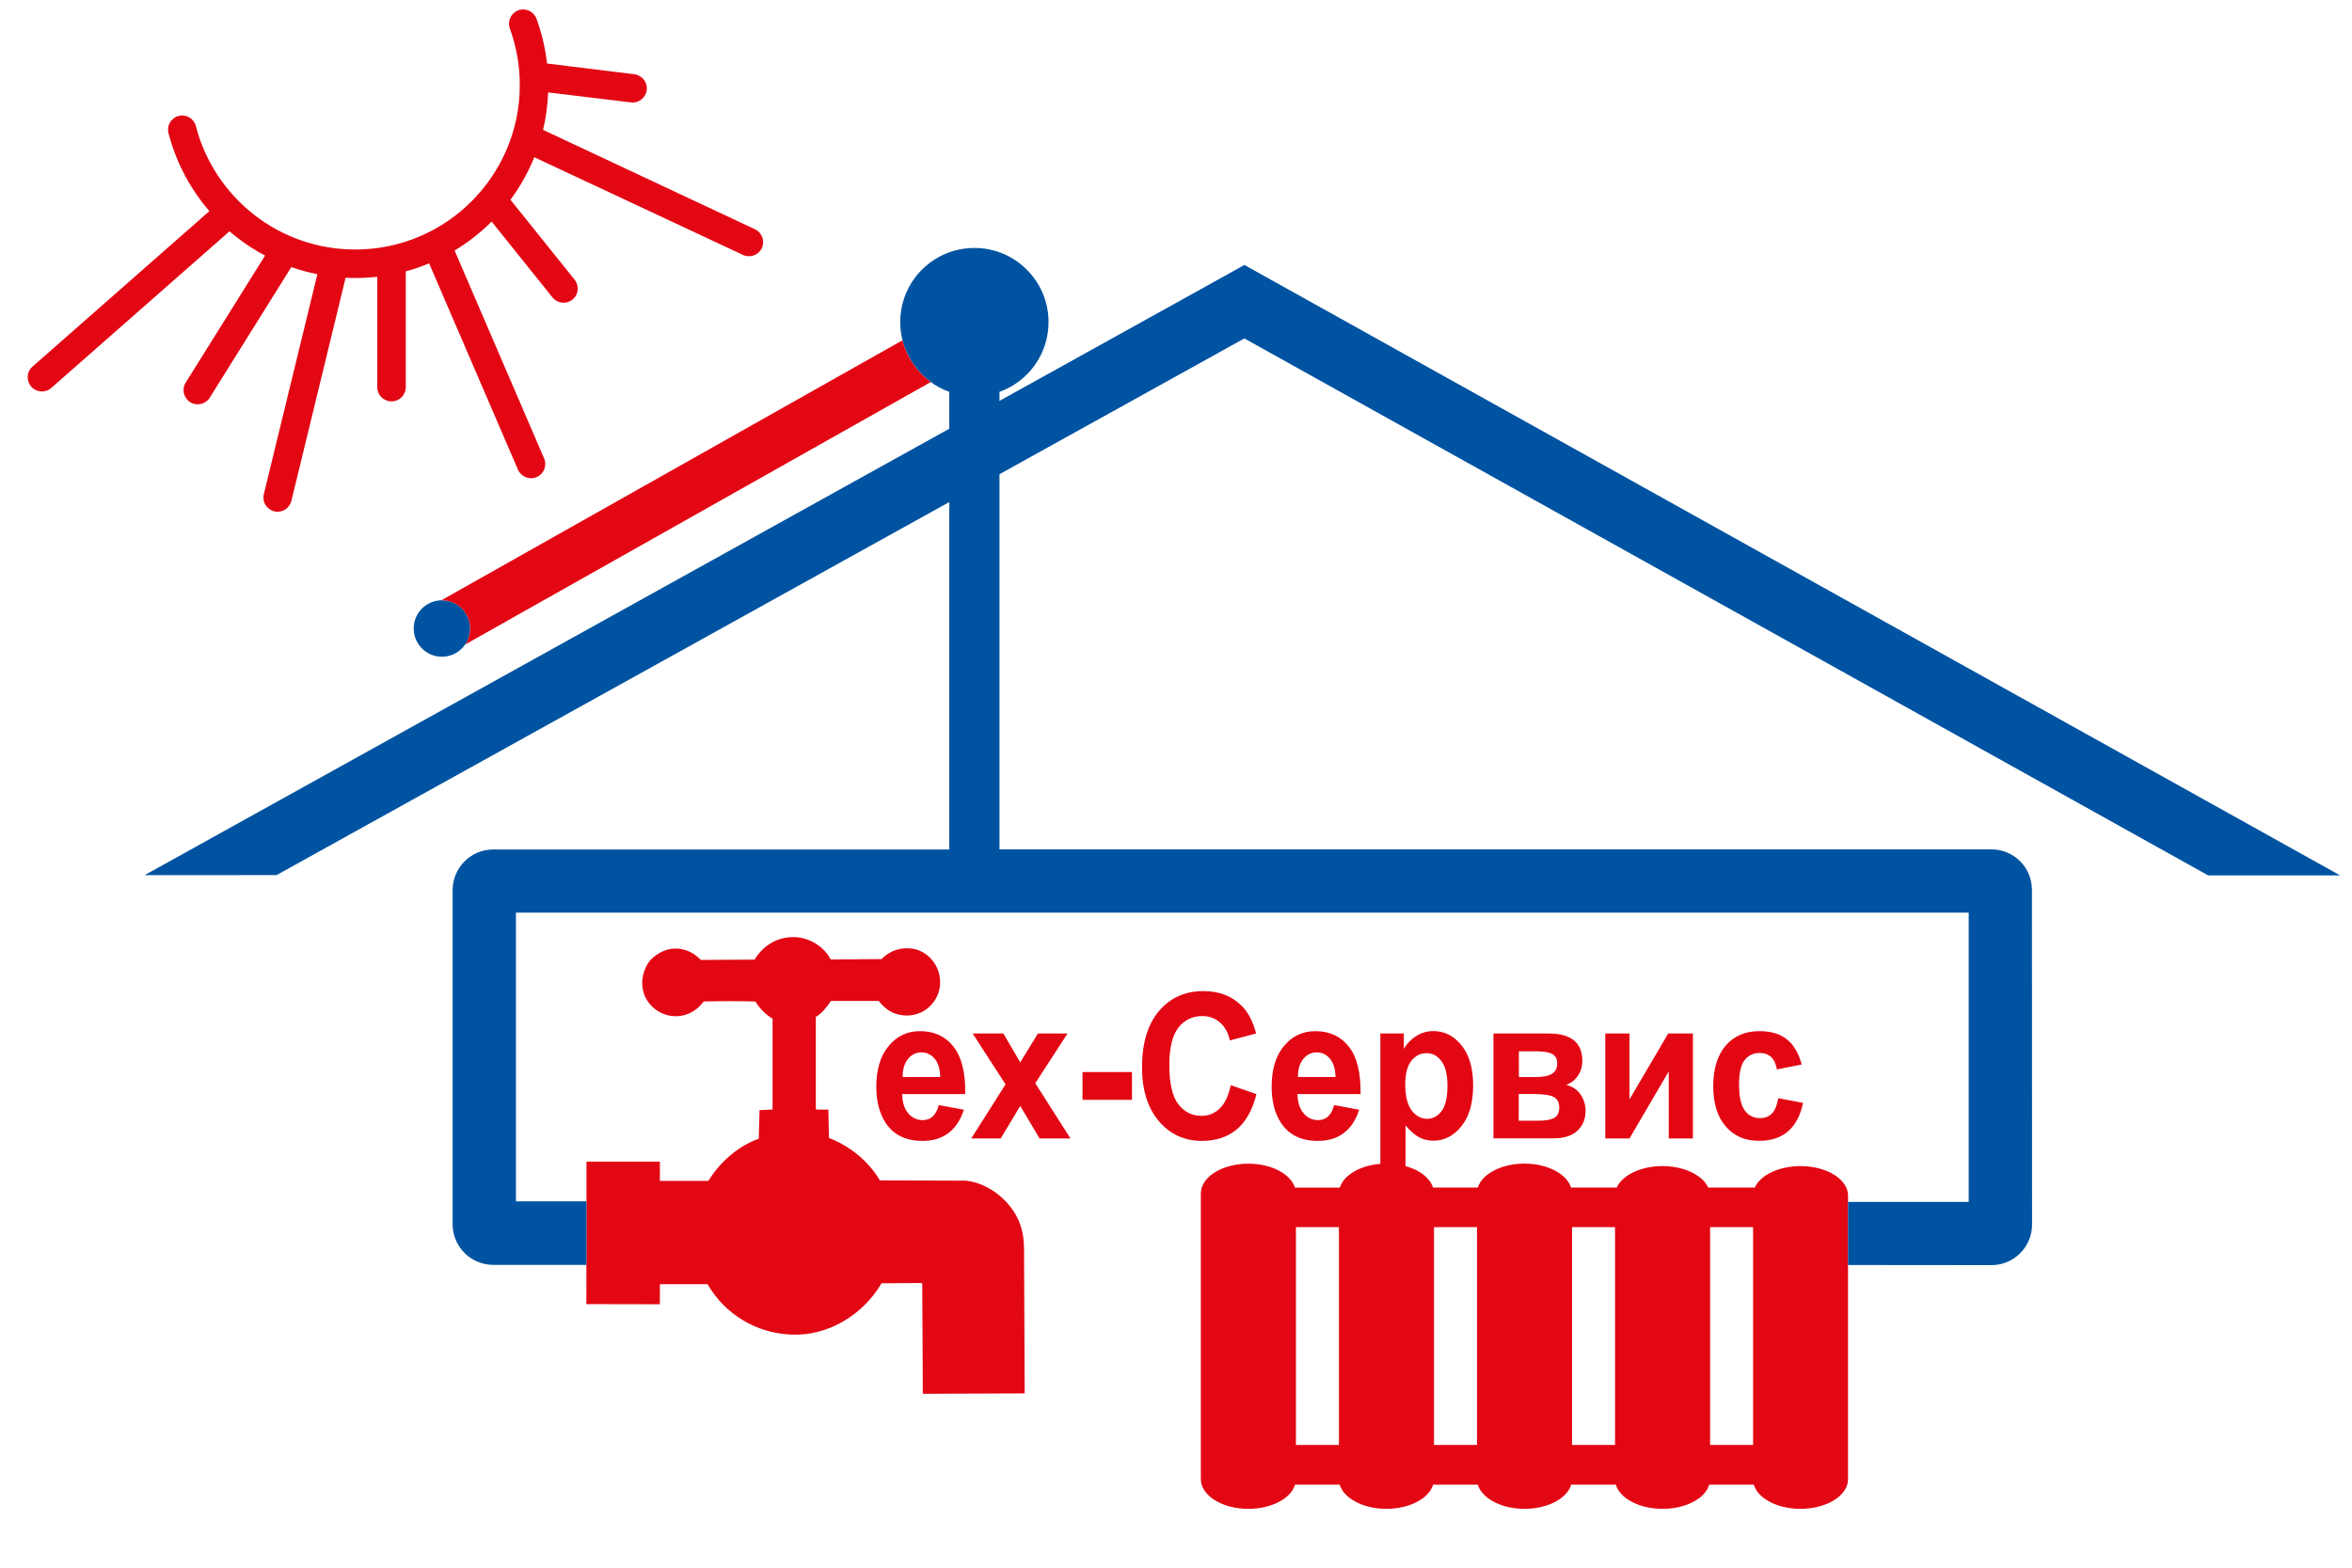
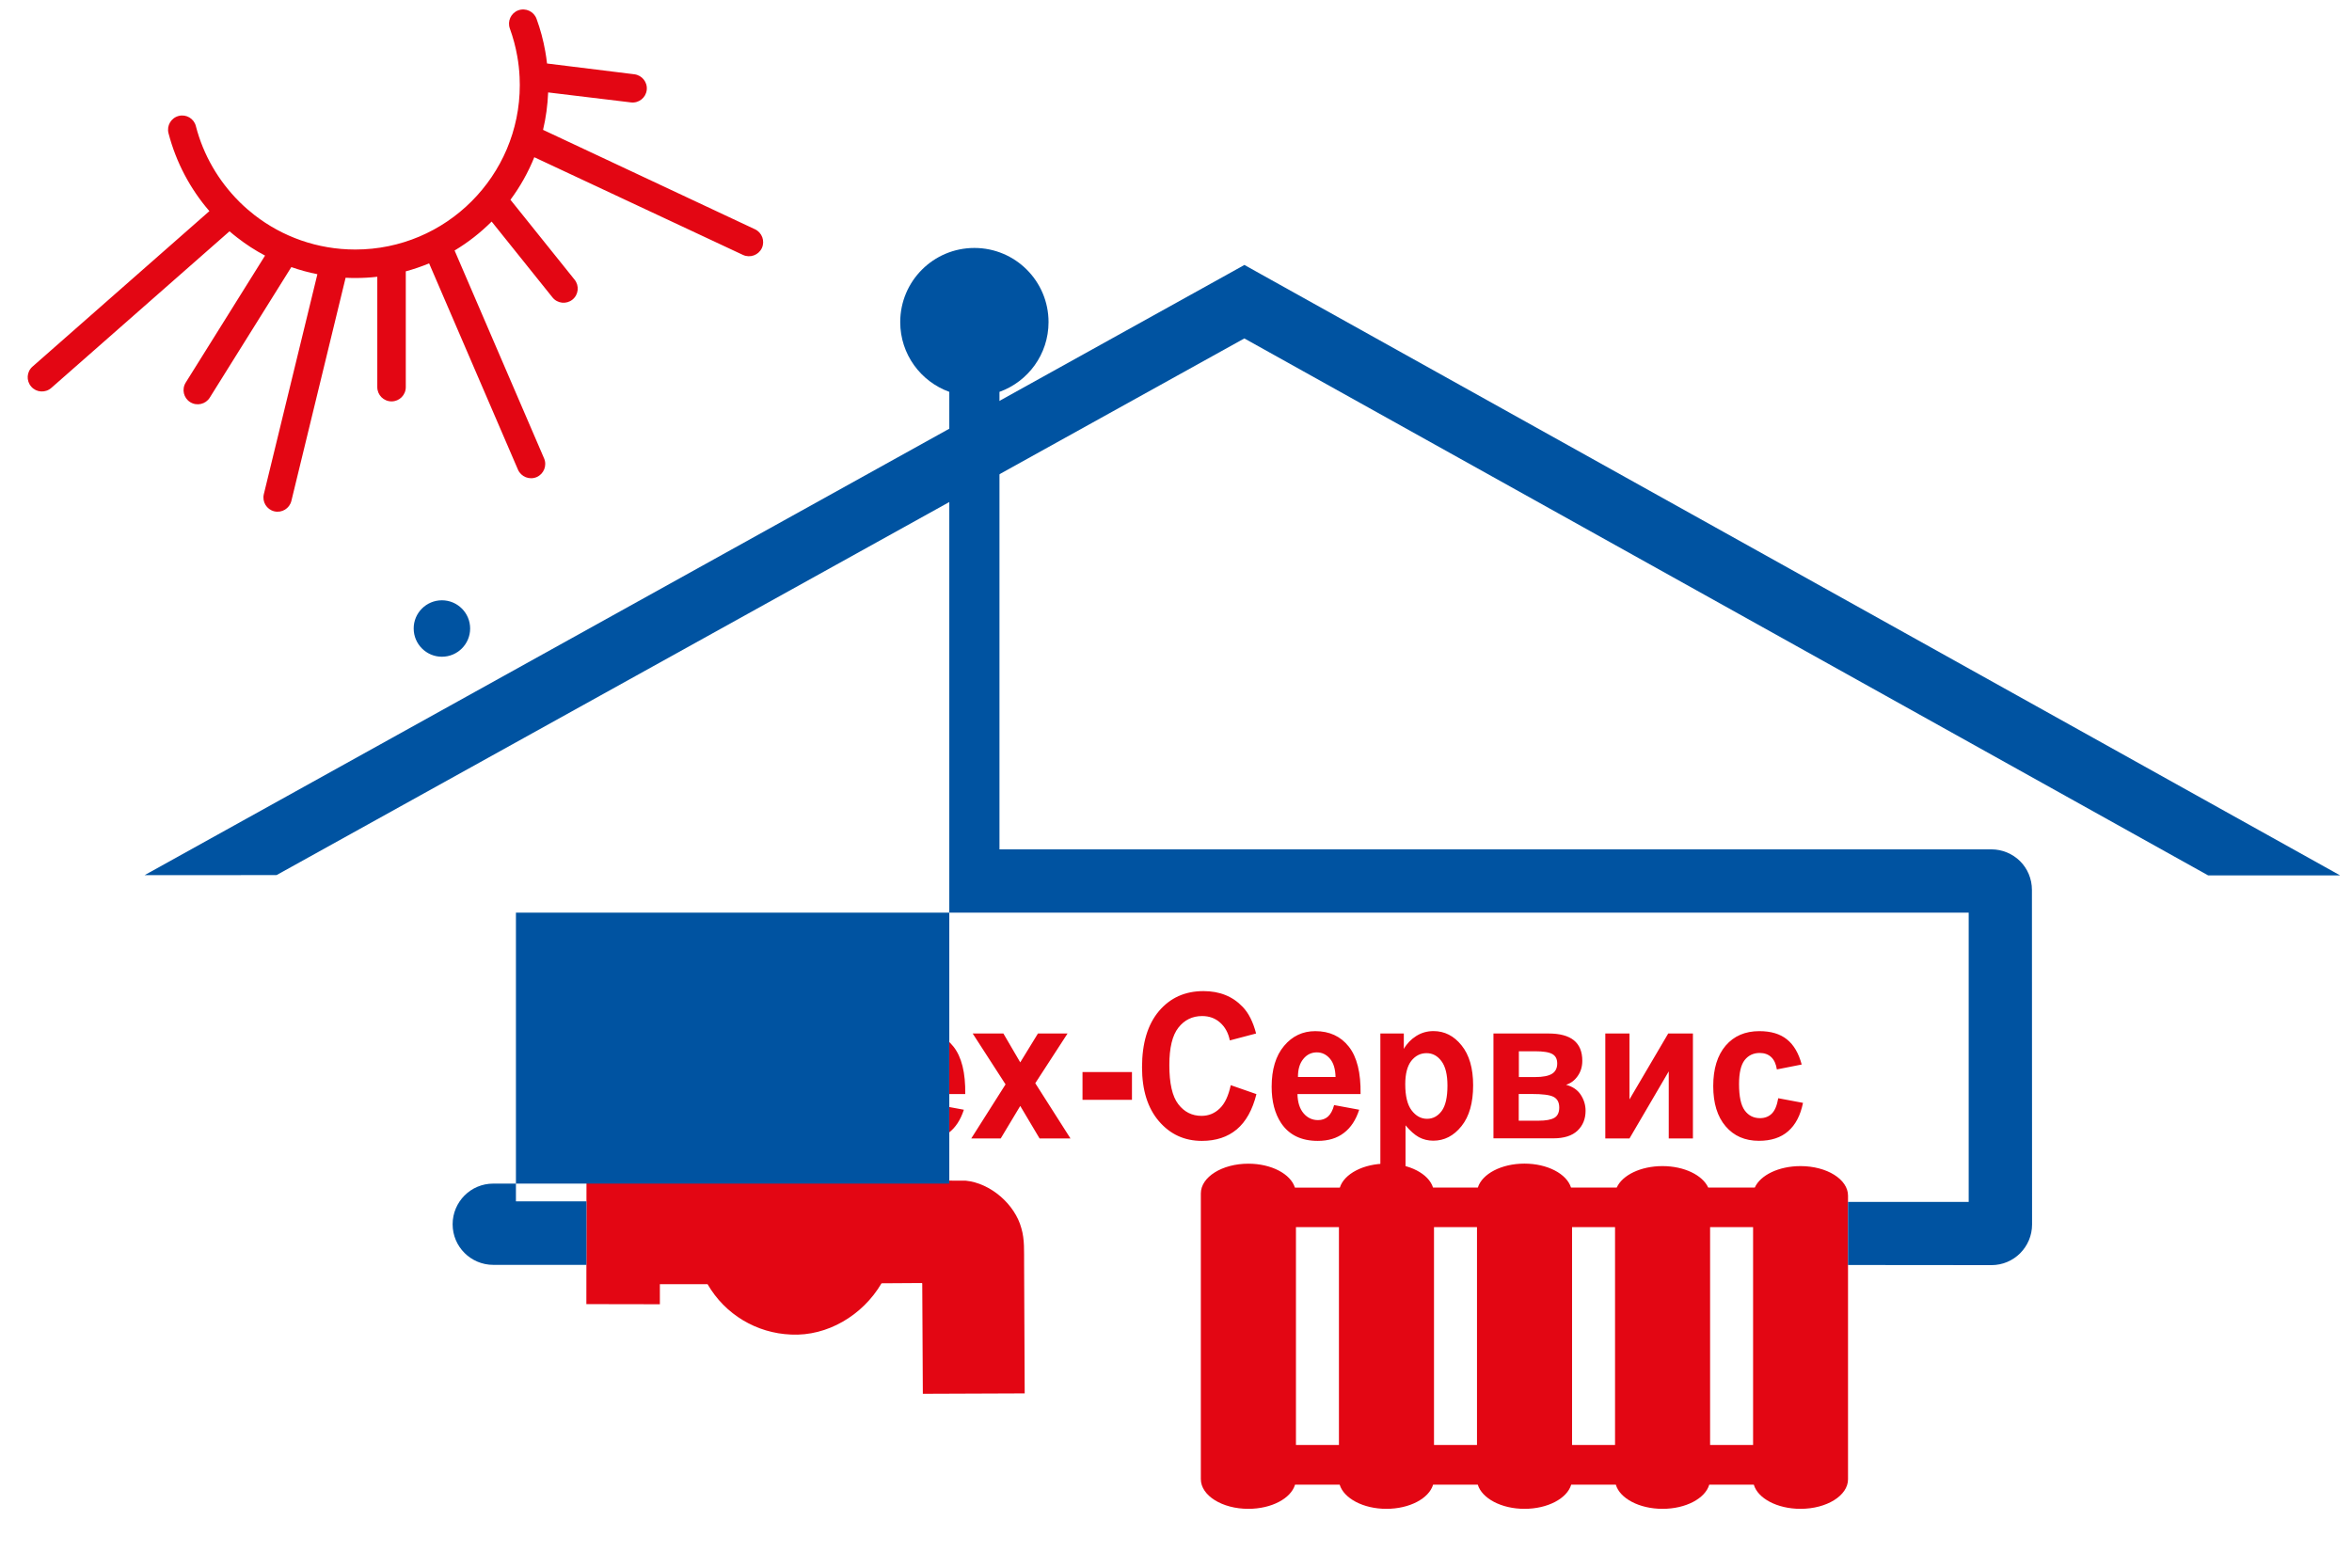
<svg xmlns="http://www.w3.org/2000/svg" version="1.1" id="Слой_1" x="0px" y="0px" viewBox="0 0 360 240" style="enable-background:new 0 0 360 240;" xml:space="preserve">
  <style type="text/css">
	.st0{fill-rule:evenodd;clip-rule:evenodd;fill:#E30613;}
	.st1{fill-rule:evenodd;clip-rule:evenodd;fill:#0053A1;}
</style>
  <g>
    <g>
      <path class="st0" d="M127.14,146.89l7.8-0.06c1.38-1.44,3.38-1.98,5.31-1.47c1.9,0.56,3.38,2.35,3.59,4.3    c0.29,2-0.6,3.88-2.29,5.02c-1.6,1.02-3.76,1.04-5.39,0.09c-0.63-0.4-1.18-0.91-1.66-1.53h-7.32c-0.6,0.9-1.37,1.9-2.31,2.44    v14.15c0.56,0.08,1.28,0.02,1.92,0.04l0.09,4.34c3.18,1.23,5.99,3.48,7.8,6.5l13.13,0.04c3.81,0.37,7.54,3.62,8.52,7.28    c0.52,1.73,0.4,3.59,0.42,5.45l0.09,19.84l-15.59,0.06l-0.09-16.87c0-0.06-0.03-0.09-0.09-0.09l-6.14,0.04    c-2.89,4.92-8.31,8.13-13.86,7.85c-5.24-0.21-10.07-3.04-12.77-7.71H101v3.07l-11.25-0.02l0.02-21.81l11.23,0l0,2.95h7.43    c1.74-2.91,4.65-5.39,7.7-6.46l0.13-4.38l1.99-0.09v-13.92c-1.02-0.58-2.04-1.6-2.62-2.62c-2.56-0.07-5.36-0.07-7.92,0    c-1.2,1.62-3.04,2.48-5.02,2.2c-1.89-0.27-3.52-1.6-4.14-3.43c-0.58-1.77-0.12-3.79,1.02-5.13c1.26-1.29,3.05-2.07,4.97-1.61    c1.03,0.22,1.96,0.82,2.73,1.61l8.22-0.05c1.48-2.4,3.9-3.72,6.75-3.4C124.24,143.79,126.19,145.02,127.14,146.89z" />
      <path class="st0" d="M143.69,169.18l3.84,0.71c-0.5,1.55-1.27,2.74-2.34,3.55c-1.06,0.82-2.4,1.22-4,1.22    c-2.53,0-4.41-0.91-5.62-2.74c-0.96-1.46-1.44-3.31-1.44-5.54c0-2.66,0.63-4.75,1.9-6.26c1.26-1.51,2.86-2.26,4.78-2.26    c2.17,0,3.88,0.79,5.13,2.37c1.25,1.58,1.85,4,1.8,7.26h-9.66c0.03,1.26,0.34,2.24,0.93,2.94c0.59,0.7,1.34,1.05,2.22,1.05    c0.6,0,1.11-0.18,1.52-0.54C143.17,170.56,143.48,169.98,143.69,169.18z M143.91,164.88c-0.03-1.23-0.31-2.17-0.86-2.81    c-0.55-0.64-1.22-0.96-2-0.96c-0.84,0-1.54,0.34-2.08,1.02c-0.55,0.67-0.82,1.59-0.81,2.75H143.91z M148.66,174.29l5.25-8.28    l-5.03-7.79h4.7l2.58,4.42l2.71-4.42h4.53l-4.94,7.61l5.39,8.46h-4.73l-2.96-4.98l-2.99,4.98H148.66z M165.69,168.37v-4.25h7.57    v4.25H165.69z M188.38,166.13l3.93,1.37c-0.6,2.42-1.61,4.22-3.01,5.4c-1.4,1.17-3.18,1.76-5.34,1.76c-2.67,0-4.86-1.01-6.58-3.02    c-1.72-2.01-2.58-4.77-2.58-8.25c0-3.69,0.87-6.56,2.59-8.6c1.73-2.04,4-3.06,6.82-3.06c2.46,0,4.46,0.8,5.99,2.41    c0.92,0.95,1.6,2.31,2.06,4.08l-4.02,1.06c-0.23-1.15-0.73-2.06-1.49-2.73c-0.75-0.67-1.67-1-2.75-1c-1.49,0-2.7,0.59-3.63,1.77    c-0.93,1.18-1.39,3.09-1.39,5.73c0,2.8,0.45,4.8,1.37,5.99c0.91,1.19,2.1,1.79,3.56,1.79c1.08,0,2.01-0.38,2.79-1.14    C187.48,168.95,188.03,167.75,188.38,166.13z M204.2,169.18l3.84,0.71c-0.5,1.55-1.27,2.74-2.34,3.55c-1.06,0.82-2.4,1.22-4,1.22    c-2.53,0-4.4-0.91-5.62-2.74c-0.96-1.46-1.44-3.31-1.44-5.54c0-2.66,0.63-4.75,1.9-6.26c1.26-1.51,2.86-2.26,4.78-2.26    c2.17,0,3.88,0.79,5.13,2.37c1.25,1.58,1.85,4,1.8,7.26h-9.66c0.03,1.26,0.34,2.24,0.93,2.94c0.59,0.7,1.34,1.05,2.22,1.05    c0.6,0,1.11-0.18,1.52-0.54C203.68,170.56,203.99,169.98,204.2,169.18z M204.42,164.88c-0.03-1.23-0.31-2.17-0.86-2.81    c-0.55-0.64-1.22-0.96-2-0.96c-0.84,0-1.54,0.34-2.08,1.02c-0.55,0.67-0.82,1.59-0.81,2.75H204.42z M211.28,158.22h3.59v2.36    c0.46-0.81,1.1-1.47,1.89-1.97c0.8-0.51,1.68-0.76,2.65-0.76c1.69,0,3.13,0.73,4.3,2.19c1.18,1.46,1.77,3.5,1.77,6.11    c0,2.68-0.59,4.77-1.78,6.25c-1.19,1.49-2.63,2.23-4.32,2.23c-0.8,0-1.53-0.18-2.19-0.53c-0.65-0.36-1.34-0.96-2.06-1.82v8.1    h-3.85V158.22z M215.09,165.98c0,1.8,0.32,3.14,0.97,4c0.65,0.86,1.44,1.3,2.37,1.3c0.89,0,1.64-0.4,2.23-1.19    c0.59-0.79,0.89-2.09,0.89-3.89c0-1.69-0.31-2.94-0.92-3.75c-0.61-0.82-1.37-1.22-2.28-1.22c-0.94,0-1.72,0.4-2.35,1.2    C215.4,163.22,215.09,164.41,215.09,165.98z M228.58,158.22h8.44c1.73,0,3.02,0.35,3.88,1.04c0.86,0.7,1.29,1.74,1.29,3.14    c0,0.9-0.24,1.68-0.71,2.34c-0.47,0.67-1.06,1.11-1.78,1.33c1.01,0.27,1.76,0.78,2.25,1.53c0.49,0.75,0.74,1.56,0.74,2.45    c0,1.25-0.42,2.27-1.24,3.05c-0.83,0.78-2.06,1.17-3.69,1.17h-9.17V158.22z M232.47,164.89h2.48c1.2,0,2.06-0.17,2.6-0.5    c0.53-0.33,0.8-0.86,0.8-1.58c0-0.68-0.25-1.16-0.74-1.44c-0.5-0.29-1.39-0.43-2.65-0.43h-2.48V164.89z M232.47,171.57h3.04    c1.1,0,1.9-0.15,2.4-0.44c0.5-0.29,0.75-0.82,0.75-1.58c0-0.78-0.29-1.33-0.87-1.63c-0.58-0.3-1.69-0.44-3.36-0.44h-1.97V171.57z     M245.71,158.22h3.7v10.09l5.93-10.09h3.78v16.07h-3.7v-10.27l-6.01,10.27h-3.7V158.22z M275.77,162.97l-3.8,0.75    c-0.13-0.84-0.42-1.47-0.87-1.89c-0.45-0.42-1.04-0.63-1.76-0.63c-0.96,0-1.73,0.37-2.3,1.09c-0.57,0.73-0.86,1.96-0.86,3.67    c0,1.91,0.29,3.25,0.87,4.04c0.58,0.79,1.36,1.18,2.34,1.18c0.73,0,1.33-0.23,1.8-0.69c0.47-0.46,0.8-1.25,0.99-2.36l3.79,0.71    c-0.39,1.92-1.15,3.37-2.27,4.34c-1.11,0.98-2.61,1.47-4.48,1.47c-2.13,0-3.83-0.74-5.09-2.22c-1.27-1.48-1.9-3.54-1.9-6.16    c0-2.65,0.64-4.71,1.9-6.19c1.27-1.48,2.99-2.22,5.16-2.22c1.77,0,3.18,0.42,4.23,1.27C274.56,159.96,275.31,161.25,275.77,162.97    z" />
      <polygon class="st1" points="22.13,133.98 187.85,42.02 190.47,40.56 193.08,42.02 358.19,134.02 337.99,134.02 190.46,51.81     42.33,133.97   " />
      <path class="st0" d="M205.08,181.8c0.66-2.09,3.6-3.66,7.13-3.66s6.47,1.57,7.13,3.66h6.86c0.66-2.09,3.6-3.66,7.13-3.66    c3.53,0,6.47,1.57,7.13,3.66h7c0.86-1.9,3.67-3.28,7-3.28c3.33,0,6.13,1.39,7,3.28h7.13c0.86-1.9,3.67-3.28,7-3.28    c4.02,0,7.27,2.02,7.27,4.52v43.43c0,2.49-3.26,4.52-7.27,4.52c-3.57,0-6.54-1.6-7.15-3.7h-6.82c-0.62,2.11-3.58,3.7-7.15,3.7    c-3.57,0-6.54-1.6-7.15-3.7h-6.83c-0.63,2.11-3.59,3.7-7.15,3.7c-3.55,0-6.51-1.6-7.15-3.7h-6.84c-0.63,2.11-3.59,3.7-7.15,3.7    c-3.55,0-6.51-1.6-7.15-3.7h-6.83c-0.63,2.11-3.59,3.7-7.15,3.7c-4.02,0-7.27-2.04-7.27-4.55v-43.74c0-2.51,3.26-4.55,7.27-4.55    c3.53,0,6.47,1.57,7.13,3.66H205.08z M268.33,221.21v-33.35h-6.58v33.35H268.33z M247.2,221.21v-33.35h-6.58v33.35H247.2z     M226.07,221.21v-33.35h-6.58v33.35H226.07z M204.94,221.21v-33.35h-6.58v33.35H204.94z" />
      <path class="st0" d="M78.04,4.37c-0.41-1.13,0.17-2.38,1.29-2.79c1.13-0.41,2.38,0.17,2.79,1.29c0.59,1.61,1.04,3.28,1.34,4.99    c0.11,0.62,0.2,1.24,0.27,1.86l13.36,1.65v0c1.19,0.15,2.04,1.22,1.9,2.41c-0.14,1.19-1.22,2.04-2.41,1.9l-0.01,0v0l-0.31-0.04    l-12.36-1.49c-0.08,1.97-0.34,3.88-0.78,5.73l32.44,15.22c1.08,0.51,1.55,1.8,1.05,2.88c-0.51,1.08-1.8,1.55-2.88,1.05    L81.78,24.07c-0.94,2.33-2.17,4.52-3.65,6.51l9.82,12.24c0.75,0.93,0.6,2.3-0.33,3.05c-0.93,0.75-2.3,0.6-3.05-0.33l-9.32-11.62    c-1.7,1.7-3.6,3.19-5.67,4.43l13.7,31.83c0.47,1.1-0.04,2.38-1.14,2.86c-1.1,0.47-2.38-0.04-2.86-1.14l-13.6-31.58    c-1.16,0.48-2.35,0.89-3.57,1.22v17.73c0,1.2-0.97,2.18-2.18,2.18c-1.2,0-2.18-0.97-2.18-2.18v-16.9    c-1.11,0.13-2.24,0.19-3.38,0.19c-0.49,0-0.98-0.01-1.47-0.04L44.6,76.68c-0.28,1.16-1.45,1.88-2.62,1.6    c-1.16-0.28-1.88-1.45-1.6-2.62l8.2-33.68c-1.37-0.27-2.7-0.64-3.99-1.09L32.11,60.87c-0.63,1.02-1.97,1.33-2.99,0.7    c-1.02-0.63-1.33-1.97-0.7-2.99l12.15-19.45c-1.5-0.79-2.92-1.71-4.25-2.75c-0.41-0.31-0.8-0.64-1.19-0.97L7.85,59.39    c-0.9,0.79-2.28,0.71-3.07-0.2c-0.79-0.9-0.71-2.28,0.2-3.07l27.07-23.8c-2.93-3.39-5.1-7.46-6.26-11.93    c-0.3-1.16,0.4-2.34,1.56-2.64c1.16-0.3,2.34,0.4,2.63,1.56c1.14,4.42,3.46,8.38,6.6,11.52c0.07,0.06,0.14,0.13,0.2,0.2    c0.69,0.68,1.42,1.31,2.19,1.91c4.25,3.29,9.6,5.26,15.41,5.26c6.95,0,13.25-2.82,17.8-7.38c4.56-4.56,7.38-10.85,7.38-17.8    c0-0.4-0.01-0.79-0.03-1.19l0-0.02c-0.05-1.09-0.17-2.16-0.36-3.21C78.92,7.15,78.53,5.73,78.04,4.37z" />
      <path class="st1" d="M67.64,91.9c2.39,0,4.32,1.94,4.32,4.32c0,2.39-1.94,4.32-4.32,4.32c-2.39,0-4.32-1.94-4.32-4.32    C63.31,93.84,65.25,91.9,67.64,91.9z" />
-       <path class="st1" d="M89.76,193.64H75.5c-1.72,0-3.27-0.7-4.4-1.82c-1.13-1.13-1.82-2.68-1.82-4.4v-51.15    c0-1.72,0.7-3.27,1.82-4.4c1.13-1.13,2.68-1.82,4.4-1.82h69.8V59.99c-4.38-1.58-7.51-5.76-7.51-10.68    c0-6.27,5.08-11.35,11.35-11.35c6.27,0,11.35,5.08,11.35,11.35c0,4.92-3.13,9.11-7.51,10.68v70.04h151.83    c1.65,0,3.23,0.66,4.4,1.82c1.11,1.11,1.8,2.67,1.8,4.4l0.02,51.21c0,1.72-0.7,3.27-1.82,4.4c-1.13,1.13-2.68,1.82-4.4,1.82    l-21.95-0.02v-9.66h18.47v-44.28H78.97v44.2h10.79L89.76,193.64z" />
-       <path class="st0" d="M71.2,98.67l71.26-40.18c-2.11-1.54-3.67-3.78-4.33-6.39L67.55,91.9c0.03,0,0.06,0,0.09,0    c2.39,0,4.32,1.94,4.32,4.32C71.96,97.13,71.68,97.98,71.2,98.67z" />
+       <path class="st1" d="M89.76,193.64H75.5c-1.72,0-3.27-0.7-4.4-1.82c-1.13-1.13-1.82-2.68-1.82-4.4c0-1.72,0.7-3.27,1.82-4.4c1.13-1.13,2.68-1.82,4.4-1.82h69.8V59.99c-4.38-1.58-7.51-5.76-7.51-10.68    c0-6.27,5.08-11.35,11.35-11.35c6.27,0,11.35,5.08,11.35,11.35c0,4.92-3.13,9.11-7.51,10.68v70.04h151.83    c1.65,0,3.23,0.66,4.4,1.82c1.11,1.11,1.8,2.67,1.8,4.4l0.02,51.21c0,1.72-0.7,3.27-1.82,4.4c-1.13,1.13-2.68,1.82-4.4,1.82    l-21.95-0.02v-9.66h18.47v-44.28H78.97v44.2h10.79L89.76,193.64z" />
    </g>
  </g>
</svg>